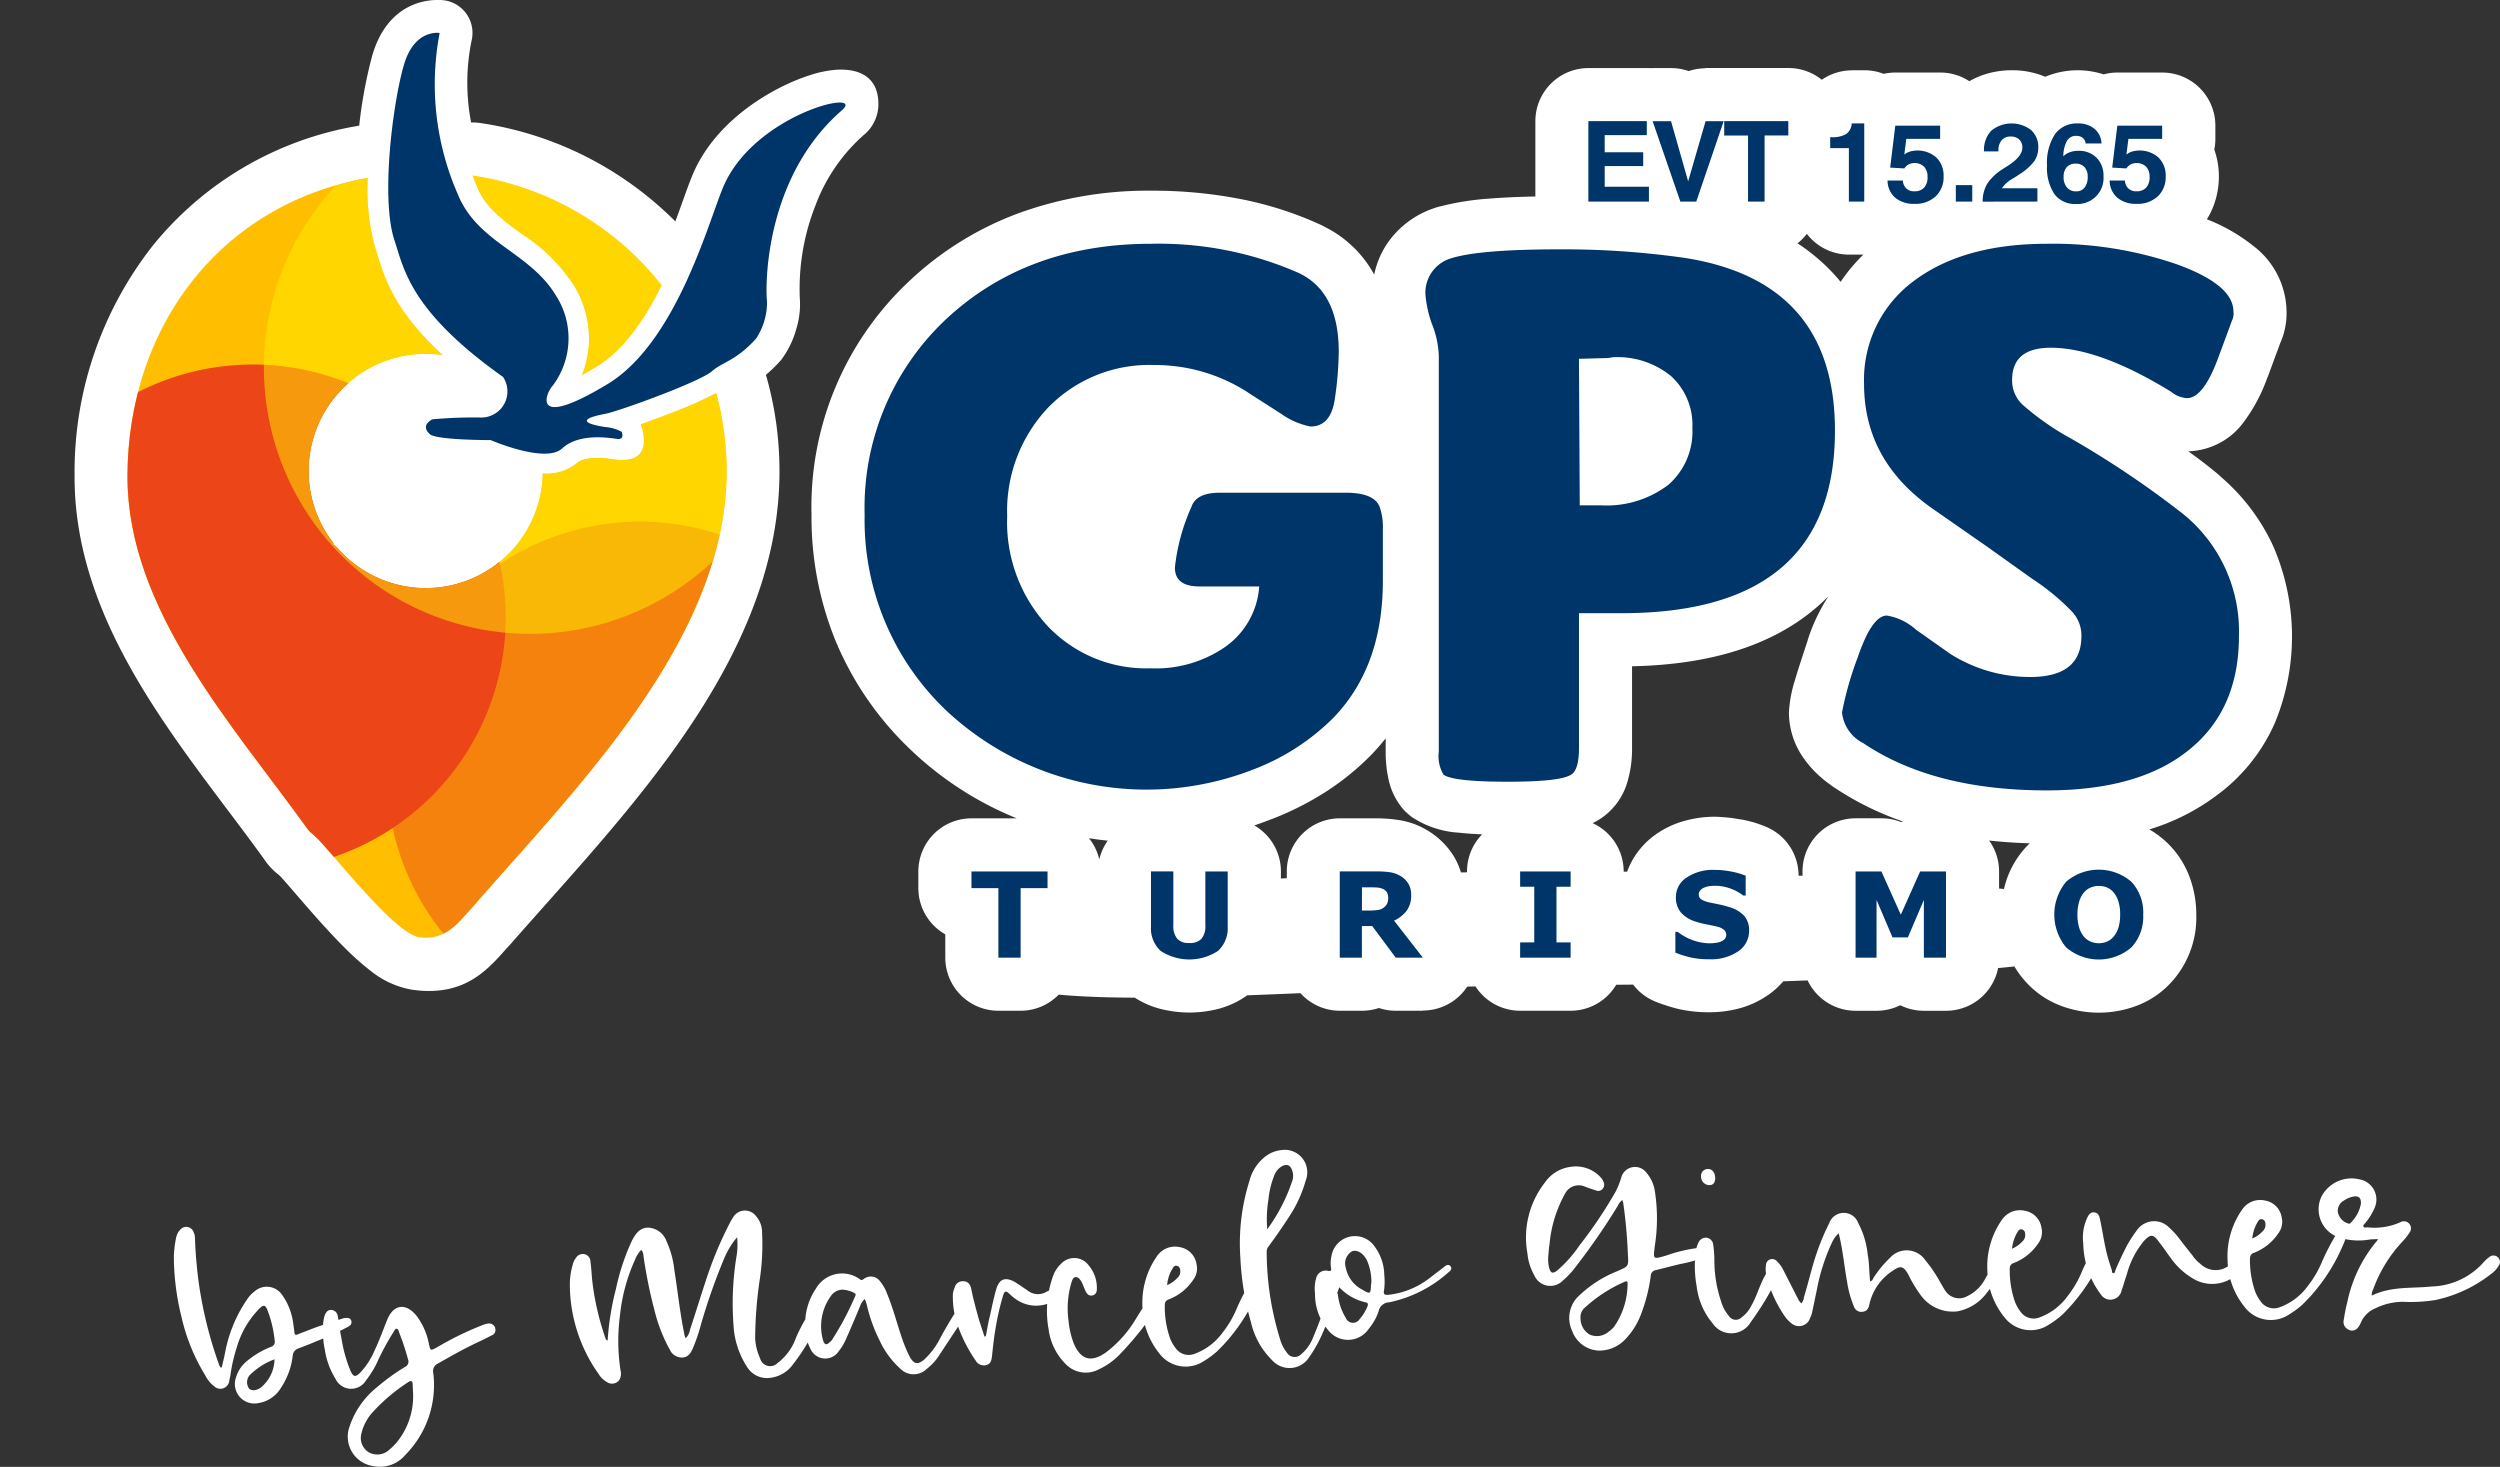
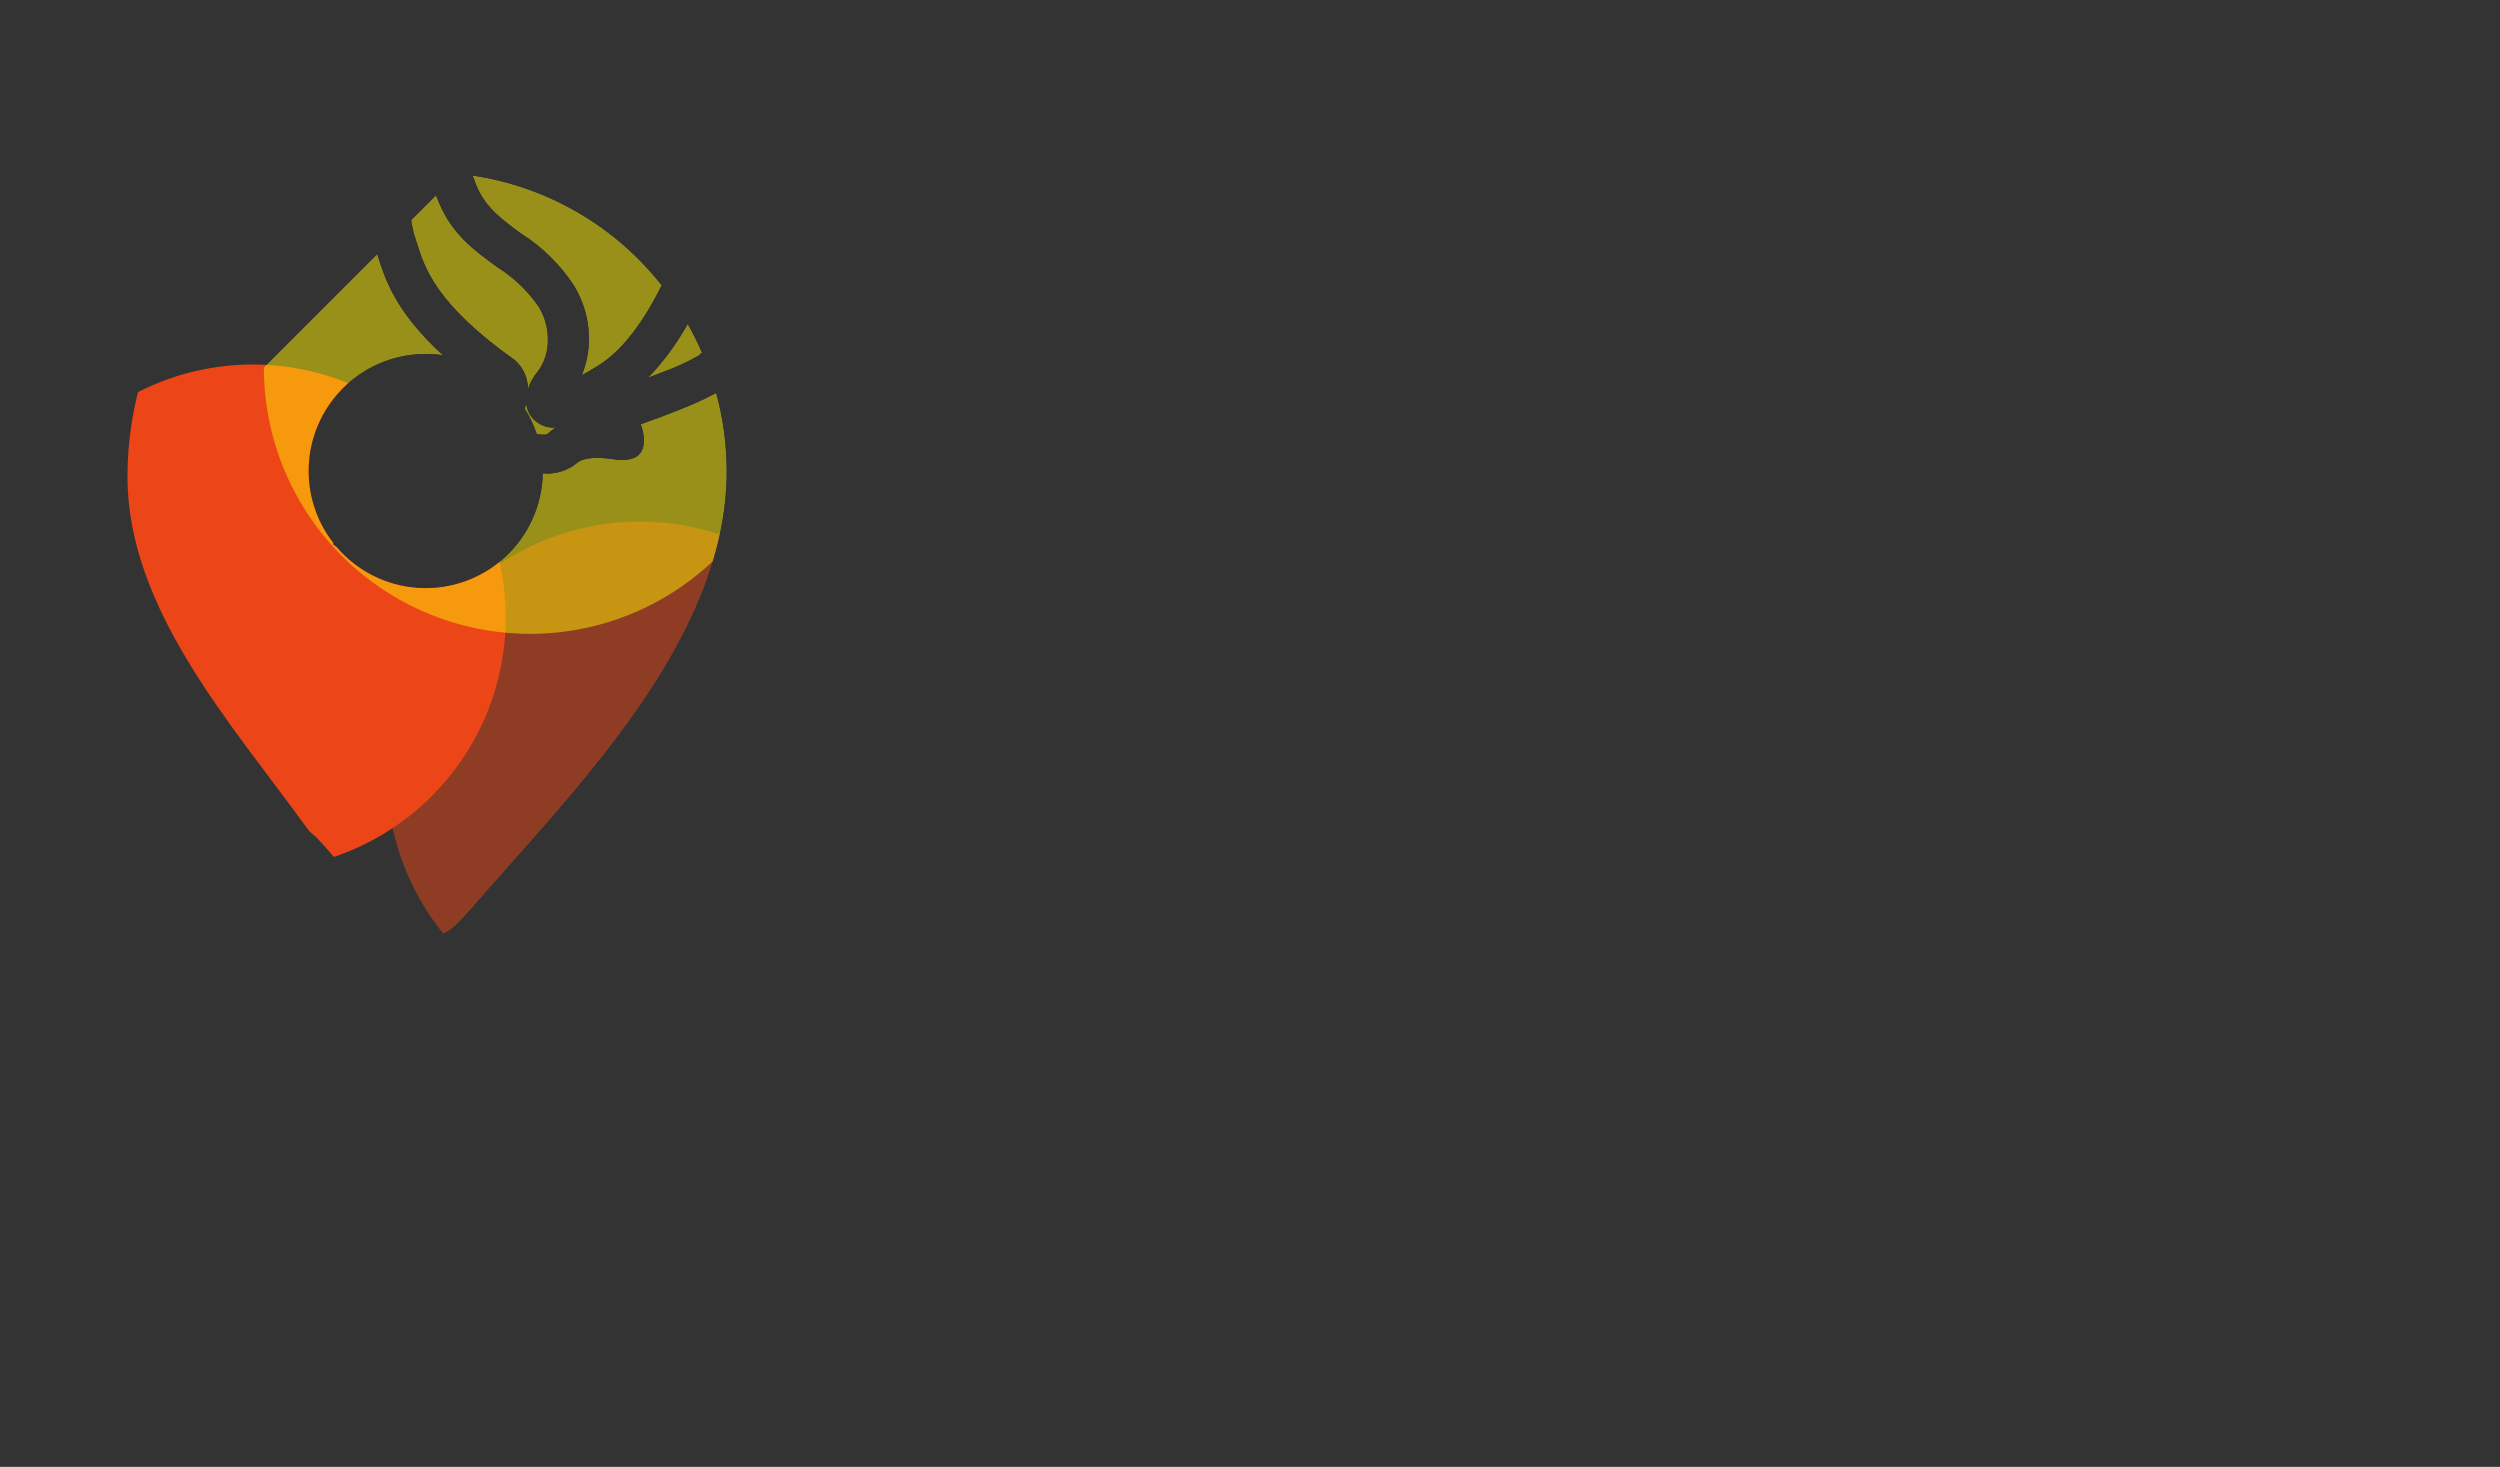
<svg xmlns="http://www.w3.org/2000/svg" width="217.415" height="127.566" viewBox="0 0 217.415 127.566">
  <rect x="0" y="0" width="217.415" height="127.566" fill="#333333" stroke="none" />
  <defs>
    <clipPath id="a">
      <rect width="217.415" height="127.566" fill="none" />
    </clipPath>
    <clipPath id="b">
-       <rect width="217.415" height="127.566" transform="translate(0 0)" fill="none" />
-     </clipPath>
+       </clipPath>
    <clipPath id="c">
      <path d="M45.743,35.186c-.032.117-.068.234-.11.349a10.036,10.036,0,0,1,1.046,2.209c.464.086.835.09.992-.055a4.8,4.8,0,0,1,.64-.5H48.3a2.442,2.442,0,0,1-2.015-.847,2.293,2.293,0,0,1-.523-1.216Zm10.616-2.332,1.278-.5a19.137,19.137,0,0,0,3.1-1.419c.1-.094.211-.18.317-.26a26.242,26.242,0,0,0-1.245-2.5,22.648,22.648,0,0,1-3.448,4.679m-45.274,8.53c-.047,11.58,9.186,21.711,15.608,30.638.322.448.377.37.9.887.9.893,3.428,4.064,5.685,6.3,1.249,1.234,2.414,2.18,3.175,2.293,2.39.354,3.522-1.422,4.544-2.491,8.849-10.207,22.213-23.3,22.2-38.031a25.958,25.958,0,0,0-.914-6.806,30.7,30.7,0,0,1-3.31,1.507c-1.071.428-2.228.858-3.25,1.214.246.676,1.1,3.539-2.319,3.052l-.059-.008c-.593-.086-2.448-.352-3.229.374a4.081,4.081,0,0,1-2.917.856,10.181,10.181,0,0,1-17.937,6.386c-.088-.064-.176-.125-.266-.183-.01-.068-.017-.126-.024-.176a10.181,10.181,0,0,1,8.049-16.415,10.294,10.294,0,0,1,1.489.109c-4.156-3.816-5.035-6.637-5.693-8.759l-.2-.642a19.022,19.022,0,0,1-.627-6.019C19.058,17.785,11.139,28.491,11.085,41.384m30.4-25.133c.754,1.819,2.3,2.941,3.853,4.073a15.1,15.1,0,0,1,4.578,4.512,8.886,8.886,0,0,1,1.3,4.967,8.749,8.749,0,0,1-.611,2.823c.38-.211.81-.46,1.295-.752,2.361-1.423,4.212-4.18,5.644-7.058A25.748,25.748,0,0,0,41.1,15.268c.12.324.247.652.385.983m-5.911-1.2A16.842,16.842,0,0,0,36,20.35l.233.715c.687,2.224,1.666,5.376,8.55,10.259a3.334,3.334,0,0,1,1.132,2.5,4.484,4.484,0,0,1,.866-1.529,4.51,4.51,0,0,0,.863-2.635,5.381,5.381,0,0,0-.809-3,12.315,12.315,0,0,0-3.6-3.435c-1.968-1.431-3.917-2.849-5.059-5.6Q37.62,16.28,37.232,15q-.841,0-1.66.05" fill="none" />
    </clipPath>
    <clipPath id="d">
      <rect width="43.983" height="43.983" transform="translate(33.654 45.365)" fill="none" />
    </clipPath>
    <clipPath id="e">
      <rect width="46.3" height="46.3" transform="translate(22.95 8.823)" fill="none" />
    </clipPath>
  </defs>
  <g clip-path="url(#a)">
    <g clip-path="url(#b)">
      <path d="M204.44,106.338c-.077.112-.186.089-.3.04a1.29,1.29,0,0,1-.831-.993,1.016,1.016,0,0,1,.529-.974,2.086,2.086,0,0,1,.94-.367c.38-.016.55.139.544.629a3.133,3.133,0,0,1-.885,1.665m12.8,3.011a.554.554,0,0,0-.762-.021,3.143,3.143,0,0,0-.445.4,6.263,6.263,0,0,1-4.556,2.153c-1.732.183-3.509-.04-5.213.794a1.1,1.1,0,0,1,.138-.577,12.027,12.027,0,0,1,2.567-4.16,5.214,5.214,0,0,0,.593-.76.613.613,0,0,0-.8-.89,5.482,5.482,0,0,1-2.862.449c-.136.006-.3.067-.356-.066s.1-.222.175-.334a5.165,5.165,0,0,0,.813-1.335,1.784,1.784,0,0,0-1.355-2.443,2.948,2.948,0,0,0-3.284,1.5,2.582,2.582,0,0,0,1.732,3.619,5.547,5.547,0,0,0,2.51.109l.679-.029c-.077.112-.1.195-.154.224a12.049,12.049,0,0,0-2.524,5.274c-.14.523-.227,1.043-.313,1.563a.733.733,0,0,0,.443.824.621.621,0,0,0,.781-.169,1.663,1.663,0,0,0,.258-.419,2.348,2.348,0,0,1,1.278-1.278,5.525,5.525,0,0,1,2.368-.565,13.951,13.951,0,0,0,2.821-.148,11.817,11.817,0,0,0,4.877-2.275,2.3,2.3,0,0,0,.65-.708.543.543,0,0,0-.059-.732m-20.881-3.1c.076-.139.205-.281.4-.207.192.046.255.234.263.424a.733.733,0,0,1-.246.608,2.585,2.585,0,0,1-.9.637,3.39,3.39,0,0,1,.481-1.462m-1.121,7.452a2.867,2.867,0,0,0,3.833.62,7.974,7.974,0,0,0,1.133-.833,15.665,15.665,0,0,0,3.308-4.637c.149-.333.3-.638.421-.969.1-.25.086-.521-.191-.645a.461.461,0,0,0-.616.217,1.591,1.591,0,0,0-.178.28,20.48,20.48,0,0,0-.978,1.922,8.829,8.829,0,0,1-1.24,2.147,5.237,5.237,0,0,1-2.448,1.876,1.393,1.393,0,0,1-1.652-.472,3.529,3.529,0,0,1-.5-.881,8.261,8.261,0,0,1-.452-2.917.466.466,0,0,1,.334-.453,4.475,4.475,0,0,0,2.129-1.7,1.632,1.632,0,0,0,.295-1.372,1.758,1.758,0,0,0-1.45-1.478,1.888,1.888,0,0,0-1.953.732,7.067,7.067,0,0,0-1.305,4.433,6.66,6.66,0,0,0,1.509,4.126m.327-4.831c-.226-.207-.492-.087-.7.085a4.236,4.236,0,0,0-.648.74,1.9,1.9,0,0,1-2.844.23,3.087,3.087,0,0,1-.713-.762c-.4-.5-.8-1-1.179-1.508a6.8,6.8,0,0,0-.827-.893,1.823,1.823,0,0,0-2.791.206,11.718,11.718,0,0,0-.893,1.37c-.351.7-.7,1.421-1,2.141-.022.11-.044.247-.179.252-.109,0-.116-.158-.119-.239-.126-.4-.281-.831-.38-1.235-.289-1.052-.417-2.134-.653-3.189-.067-.3-.134-.592-.517-.63-.354-.039-.505.266-.629.543a4.074,4.074,0,0,0-.314,2.166,7.534,7.534,0,0,0,1.521,4.416.987.987,0,0,0,1.808-.322c.17-.465.286-.932.457-1.4a7.537,7.537,0,0,1,1.479-2.9c.572-.622.816-.633,1.308.053.374.478.721.984,1.068,1.463a6.272,6.272,0,0,0,1.869,1.718,3.2,3.2,0,0,0,4.158-.667,11.171,11.171,0,0,0,.721-.933c.152-.251.25-.5,0-.712m-20.1-1.723c.076-.14.206-.281.4-.208.192.046.255.234.263.424a.732.732,0,0,1-.245.609,2.6,2.6,0,0,1-.9.636,3.417,3.417,0,0,1,.481-1.461m-1.12,7.452a2.866,2.866,0,0,0,3.832.619,8.051,8.051,0,0,0,1.134-.832,15.7,15.7,0,0,0,3.308-4.638c.149-.332.3-.638.42-.969.1-.249.087-.521-.19-.644a.461.461,0,0,0-.617.216,1.652,1.652,0,0,0-.178.28,21.109,21.109,0,0,0-.978,1.922,8.829,8.829,0,0,1-1.24,2.147,5.239,5.239,0,0,1-2.448,1.877,1.393,1.393,0,0,1-1.651-.473,3.557,3.557,0,0,1-.5-.88,8.241,8.241,0,0,1-.451-2.917.465.465,0,0,1,.334-.454,4.478,4.478,0,0,0,2.129-1.695,1.637,1.637,0,0,0,.294-1.373,1.758,1.758,0,0,0-1.45-1.478,1.888,1.888,0,0,0-1.953.732,7.067,7.067,0,0,0-1.305,4.433,6.666,6.666,0,0,0,1.51,4.127m-.017-5.115c-.308-.232-.515.022-.67.219a10.447,10.447,0,0,0-1.046,1.59,3.427,3.427,0,0,1-1.542,1.448,1.42,1.42,0,0,1-1.838-.406c-.174-.237-.293-.477-.439-.715a12.494,12.494,0,0,0-1.365-2.03,1.949,1.949,0,0,0-3.054-.195,9.562,9.562,0,0,0-1.421,1.715c-.076.139-.123.3-.312.339-.088-.784-.066-1.542-.208-2.324a7.492,7.492,0,0,0-.825-2.747,1.338,1.338,0,0,0-2.528.022,19.363,19.363,0,0,0-.94,2.171c-.511,1.385-.828,2.862-1.257,4.267a.891.891,0,0,1-.223.522,1.132,1.132,0,0,1-.288-.391l-1.247-2.443a2.8,2.8,0,0,0-.579-.818.542.542,0,0,0-.964.341,2.32,2.32,0,0,0,.037.863,10.693,10.693,0,0,0,1.565,3.517,2.691,2.691,0,0,0,.6.654,1.013,1.013,0,0,0,1.639-.451,2.3,2.3,0,0,0,.17-.469l.406-1.943a17.162,17.162,0,0,1,1.343-4.19,2.411,2.411,0,0,1,.565-.763c.359,1.4.474,2.816.722,4.16a9.249,9.249,0,0,0,.612,2.226.668.668,0,0,0,.78.428c.352-.042.477-.292.546-.594a4.665,4.665,0,0,1,2.047-2.965c.686-.487.935-.389,1.346.323a11.045,11.045,0,0,0,1.026,1.723,3.437,3.437,0,0,0,3.245,1.487,4.123,4.123,0,0,0,2.567-1.628,14.348,14.348,0,0,0,1.533-2.268c.1-.249.252-.469,0-.675m-19.959.843a.57.57,0,0,0-.746.359,2.716,2.716,0,0,1-.15.305c-.455.808-.687,1.743-1.142,2.523a2.821,2.821,0,0,1-.879,1.071.7.7,0,0,1-1.064-.09,3.38,3.38,0,0,1-.708-1.3,11.111,11.111,0,0,1-.587-3.536,9.55,9.55,0,0,0-.12-1.517.668.668,0,0,0-.565-.493.694.694,0,0,0-.689.411,2.393,2.393,0,0,0-.24.744,9.891,9.891,0,0,0,.079,3.1,6.092,6.092,0,0,0,1.388,3.2,1.956,1.956,0,0,0,3.312-.116,25.972,25.972,0,0,0,2.31-3.823c.175-.361.1-.739-.2-.835m-5.695-7.25c.326-.013.507-.239.489-.646-.021-.488-.278-.777-.658-.76a.593.593,0,0,0-.57.65.739.739,0,0,0,.739.756m-10.8,10.614a12.367,12.367,0,0,1,3.421-2.213c.161-.061.269-.066.252.153a6.608,6.608,0,0,1-1.15,3.724,2.153,2.153,0,0,1-.523.484,1.553,1.553,0,0,1-1.621.233,1.63,1.63,0,0,1-.8-1.411,1.089,1.089,0,0,1,.42-.97m3.288-9.113a42.75,42.75,0,0,1,.413,4.55c.071,1.03.043,1-.917,1.426a10.321,10.321,0,0,0-3.5,2.3,2.642,2.642,0,0,0-.417,2.932,2.574,2.574,0,0,0,2.333,1.68,3.134,3.134,0,0,0,2.247-.957,6.382,6.382,0,0,0,1.375-2.153,14.757,14.757,0,0,0,.866-3.381.521.521,0,0,1,.413-.507c.727-.167,1.425-.361,2.125-.527a11.56,11.56,0,0,0,1.908-.516c.268-.093.451-.265.356-.587-.067-.3-.313-.312-.557-.3l-.217.01a13.163,13.163,0,0,0-2.717.66c-1.129.32-1.1.346-.961-.829a15.314,15.314,0,0,0,.015-4.731,3.176,3.176,0,0,0-.723-1.632,1.239,1.239,0,0,0-2.215.426,6.771,6.771,0,0,1-.492,1.217,38.528,38.528,0,0,1-3.126,4.648,11,11,0,0,1-1.892,2.147c-.442.372-.636.3-.769-.266a3.087,3.087,0,0,1-.064-.867c.038-.382.049-.763.115-1.12a10.99,10.99,0,0,1,1.331-4.353,1.334,1.334,0,0,1,1.744-.645c.3.122.635.217.966.339a.5.5,0,0,0,.565-.133.543.543,0,0,0,.082-.629,1.1,1.1,0,0,0-.234-.375,2.922,2.922,0,0,0-2.626-.92,3.2,3.2,0,0,0-2.222,1.35,7.771,7.771,0,0,0-1.529,6.183,4.761,4.761,0,0,0,.6,1.905,1.511,1.511,0,0,0,2.436.493,7.721,7.721,0,0,0,1.273-1.387,56.545,56.545,0,0,0,3.565-5.183,1.094,1.094,0,0,1,.388-.478,1.21,1.21,0,0,0,.063.214m-22.236,9.034a4.048,4.048,0,0,1-.686,1.117.677.677,0,0,1-1.2-.111,4.914,4.914,0,0,1-.685-2.01,1.56,1.56,0,0,1-.064-.867,4.442,4.442,0,0,0,2.485,1.524c.192.047.224.154.151.347m.341-2.189a2.562,2.562,0,0,1-.039.355c-.022.762-.075.791-.745.385a2.734,2.734,0,0,1-1.446-1.922,1.214,1.214,0,0,1,.537-1.41c.459-.183,1.018.174,1.318.813a4.793,4.793,0,0,1,.375,1.779m6.877-1.3c-.173-.21-.385-.091-.542.051l-1.237.95a7.108,7.108,0,0,1-3.661,1.49c-.271.011-.409-.037-.341-.366a5.667,5.667,0,0,0,.023-1.361,4.236,4.236,0,0,0-.812-2.439,2.071,2.071,0,0,0-3.781.788,2.778,2.778,0,0,0-.036,1.062c.036.216-.043.274-.263.229a.841.841,0,0,0-1.024.614,3.146,3.146,0,0,0-.106,1.337,4.805,4.805,0,0,0,1.172,3.239,2.18,2.18,0,0,0,3.5-.15,4.745,4.745,0,0,0,.859-1.532.971.971,0,0,1,.918-.774,11.1,11.1,0,0,0,5.162-2.614c.158-.115.341-.286.168-.524m-15.828-5.808a7.374,7.374,0,0,1,.484-2.033,1.543,1.543,0,0,1,.723-.874c.426-.209.705-.057.86.4a1.363,1.363,0,0,1,.01.87,15.3,15.3,0,0,1-2.183,4.231,10.248,10.248,0,0,1,.106-2.592m6.02,7.032a.322.322,0,0,0-.426.208c-.1.222-.17.47-.268.718a38.762,38.762,0,0,1-1.5,4.175,3.574,3.574,0,0,1-1.042,1.377.781.781,0,0,1-1.148-.141,3.365,3.365,0,0,1-.622-1.2,25.953,25.953,0,0,1-1.17-7.621.706.706,0,0,1,.17-.469c.616-.842,1.205-1.683,1.766-2.555a11.173,11.173,0,0,0,1.455-3.161,1.955,1.955,0,0,0-2.166-2.649,2.7,2.7,0,0,0-1.178.431,3.87,3.87,0,0,0-1.536,2.21,18.02,18.02,0,0,0-.8,6.7,24.2,24.2,0,0,0,.921,5.62,6.754,6.754,0,0,0,1.855,3.319,2.021,2.021,0,0,0,3.24-.329c1.351-1.88,1.853-4.1,2.66-6.209a.311.311,0,0,0-.209-.426m-14.354-1.042c.076-.139.205-.281.4-.208.192.047.255.234.263.424a.733.733,0,0,1-.246.609,2.583,2.583,0,0,1-.9.636,3.39,3.39,0,0,1,.481-1.461m-1.121,7.452a2.868,2.868,0,0,0,3.833.619,7.945,7.945,0,0,0,1.133-.832,15.7,15.7,0,0,0,3.308-4.637c.149-.333.3-.639.421-.97.1-.249.086-.52-.191-.644a.46.46,0,0,0-.616.217,1.549,1.549,0,0,0-.178.279,20.608,20.608,0,0,0-.978,1.922,8.791,8.791,0,0,1-1.24,2.147,5.244,5.244,0,0,1-2.448,1.877,1.394,1.394,0,0,1-1.652-.473,3.523,3.523,0,0,1-.5-.88,8.261,8.261,0,0,1-.452-2.917.466.466,0,0,1,.334-.454,4.473,4.473,0,0,0,2.129-1.695,1.632,1.632,0,0,0,.295-1.372,1.759,1.759,0,0,0-1.45-1.479,1.892,1.892,0,0,0-1.954.732,7.067,7.067,0,0,0-1.3,4.434,6.664,6.664,0,0,0,1.509,4.126m.5-6.016c-.251-.153-.464-.035-.646.163l-.308.421a25.366,25.366,0,0,0-1.662,2.437,10.081,10.081,0,0,1-2.6,2.88c-1.268.875-2.149.609-2.752-.775a7.286,7.286,0,0,1-.466-1.991,7.889,7.889,0,0,1,.239-3.3c.072-.22.142-.5.386-.506s.39.228.507.414c.119.235.212.5.332.769s.292.477.616.409c.3-.067.394-.316.381-.615a3.008,3.008,0,0,0-.711-2,1.557,1.557,0,0,0-2.372-.166,2.785,2.785,0,0,0-.788,1.275,8.941,8.941,0,0,0-.452,3.414,8.846,8.846,0,0,0,.126,1.028,5.212,5.212,0,0,0,1.489,3.035,2.416,2.416,0,0,0,2.9.447,6.061,6.061,0,0,0,1.82-1.307,28.218,28.218,0,0,0,3.378-4.273c.229-.363.458-.726.66-1.088a.437.437,0,0,0-.083-.676m-9.374.652c-.148-.266-.5-.305-.981-.04a1.434,1.434,0,0,1-1.608-.094c-.392-.269-.756-.525-1.12-.75-.836-.476-1.371-.289-1.632.61-.237.812-.392,1.63-.575,2.426-.14.55-.224,1.124-.336,1.673l-.108.032c-.187-.563-.373-1.1-.532-1.636-.226-.833-.451-1.634-.624-2.511-.07-.345-.246-.66-.682-.668a.712.712,0,0,0-.764.568,1.64,1.64,0,0,0-.154.835,7.43,7.43,0,0,0,.494,2.639,12.857,12.857,0,0,0,1.482,2.845.82.82,0,0,0,.941.4c.376-.1.444-.427.484-.755.1-.929.193-1.83.371-2.762a21.544,21.544,0,0,1,.622-2.609c.1-.263.2-.349.456-.133a4.9,4.9,0,0,0,.621.526,3.047,3.047,0,0,0,3.137.246c.507-.212.656-.545.508-.837m-17.629.376a25.583,25.583,0,0,1-2.012,3.784,1.615,1.615,0,0,1-.209.2c-.235.223-.4.207-.52-.086a4.458,4.458,0,0,1,.749-4.088,1.276,1.276,0,0,1,.906-.42,2.575,2.575,0,0,1,1.018.283c.166.079.144.189.068.328m10.062.057c-.2-.127-.382-.038-.538.132a4.344,4.344,0,0,0-.282.393,34.393,34.393,0,0,0-1.928,3.218,6.6,6.6,0,0,1-1.314,1.692c-.553.432-.826.389-1.2-.193a12.425,12.425,0,0,1-.665-1.552c-.466-1.344-.8-2.694-1.341-4a3.591,3.591,0,0,0-.618-1.092.984.984,0,0,0-1.422-.184c-.132.087-.212.118-.326.014a2.627,2.627,0,0,0-3.825.817,5.422,5.422,0,0,0-.932,2.98,4.241,4.241,0,0,0,.449,2.233,1.4,1.4,0,0,0,2.458.243,4.528,4.528,0,0,0,.659-1.106c.422-.943.816-1.884,1.21-2.83a1.313,1.313,0,0,1,.409-.615,3.921,3.921,0,0,1,.154.428,13.972,13.972,0,0,0,1.144,3.2,7.507,7.507,0,0,0,1.761,2.4,1.621,1.621,0,0,0,2.313.059,5.049,5.049,0,0,0,.938-.955l2.553-3.871a7.479,7.479,0,0,0,.481-.814c.1-.222.117-.44-.134-.592m-20.378-3.511a25.576,25.576,0,0,0-.209,6.425,7.4,7.4,0,0,0,1.136,3.132,2.029,2.029,0,0,0,2.021.951,2.844,2.844,0,0,0,1.937-1.121,18.04,18.04,0,0,0,1.733-2.684,3.152,3.152,0,0,0,.343-.885c.1-.276.082-.6-.249-.723-.332-.149-.541.05-.72.33a13.38,13.38,0,0,0-.826,1.639,4.7,4.7,0,0,1-1.593,2.162.9.9,0,0,1-1.514-.424,4.726,4.726,0,0,1-.426-1.694,35.9,35.9,0,0,1,.4-5.156,20.467,20.467,0,0,0,.2-4.087,2.133,2.133,0,0,0-.523-1.419,1.2,1.2,0,0,0-1.93,0,5.686,5.686,0,0,0-.405.7,32.811,32.811,0,0,0-2.065,5.009c-.457,1.379-.886,2.784-1.343,4.163a1.419,1.419,0,0,1-.376.75,1.308,1.308,0,0,1-.126-.4c-.377-1.833-.567-3.7-.864-5.563a7.939,7.939,0,0,0-.677-2.473,1.784,1.784,0,0,0-1.546-1.184c-.789-.02-1.146.539-1.473,1.151l-.224.5a20.065,20.065,0,0,0-1.167,3.72,23.9,23.9,0,0,0-.711,4.435c-.109,0-.14-.076-.169-.129a23.408,23.408,0,0,1-1.176-5.115c-.05-.541-.073-1.057-.15-1.6a.67.67,0,0,0-.518-.658.7.7,0,0,0-.747.332,1.443,1.443,0,0,0-.274.582,5.972,5.972,0,0,0-.253,1.7,13.489,13.489,0,0,0,2.482,7.778,2.069,2.069,0,0,0,.743.733.791.791,0,0,0,1.058-.154,1.077,1.077,0,0,0,.126-.853,16.935,16.935,0,0,1-.044-4.837,15.53,15.53,0,0,1,1.311-4.814,2.465,2.465,0,0,1,.535-.839.74.74,0,0,1,.182.455,42.739,42.739,0,0,0,1.065,5.174,13.841,13.841,0,0,0,1.247,3.073,1.151,1.151,0,0,0,1.089.66c.488-.021.717-.384.891-.772a15.255,15.255,0,0,0,.724-2.125,52.972,52.972,0,0,1,2.011-5.714A7.022,7.022,0,0,1,64.1,107.6a5.854,5.854,0,0,1-.058,1.715M34.42,125.53a5.724,5.724,0,0,1-.731.684,1.513,1.513,0,0,1-1.684.045,1.467,1.467,0,0,1-.583-1.557,4.171,4.171,0,0,1,1-1.9A15.781,15.781,0,0,1,35.5,120.2c.264-.175.377-.1.389.2l.026.6a6.327,6.327,0,0,1-1.491,4.532M43.07,115.5a.562.562,0,0,0-.615-.4,2.364,2.364,0,0,0-.618.189,27.016,27.016,0,0,0-3.913,1.931c-.48.233-.478.261-.61-.273a5.932,5.932,0,0,0-1.058-2.478c-.949-1.21-2.057-1.054-2.6.356-.368.913-.709,1.847-1.133,2.735a6.277,6.277,0,0,1-1.2,1.815c-.416.425-.609.375-.85-.181a12.316,12.316,0,0,1-.766-2.736c-.136-.642-.22-1.318-.33-1.993a.61.61,0,0,0-.567-.547c-.354-.012-.505.267-.6.57a4.256,4.256,0,0,0-.1,1.576,5.471,5.471,0,0,0,.138,1.3,6.666,6.666,0,0,0,.925,2.539,1.505,1.505,0,0,0,2.665.13,8,8,0,0,0,1.04-1.73,21.945,21.945,0,0,1,1.336-2.446c.077-.107.149-.328.286-.306.165.047.173.232.234.393a20.878,20.878,0,0,1,.751,2.274.513.513,0,0,1-.271.664,18.059,18.059,0,0,0-2.4,1.734,7.368,7.368,0,0,0-2.429,3.485,2.579,2.579,0,0,0,2.044,3.392,2.875,2.875,0,0,0,2.814-.959,8.631,8.631,0,0,0,2.44-7.11.736.736,0,0,1,.425-.857c1.035-.587,2.071-1.176,3.109-1.678.507-.24,1.013-.479,1.518-.745a.5.5,0,0,0,.326-.639m-20.364,5.156c-.4.289-.834.308-1.033.1a.948.948,0,0,1,.032-1.148,6.033,6.033,0,0,1,2.179-1.4,3.273,3.273,0,0,1-1.178,2.447m7.858-5.788c-.094-.295-.337-.258-.554-.248-.082,0-.135.033-.189.035-.644.218-1.288.409-1.9.625-.67.22-1.311.492-1.98.742-.239.119-.323.069-.336-.234l-.118-.865a5.435,5.435,0,0,0-.972-2.355,1.6,1.6,0,0,0-2.38-.252,2.638,2.638,0,0,0-.654.708,12.1,12.1,0,0,0-1.911,4.686c-.09.412-.182.8-.274,1.208l-.108,0a1.674,1.674,0,0,1-.119-.213,36.177,36.177,0,0,1-1.774-7.137,39.179,39.179,0,0,1-.334-3.982,1.1,1.1,0,0,0-.1-.4.684.684,0,0,0-1.18-.248,1.439,1.439,0,0,0-.352.667,10.459,10.459,0,0,0-.2,1.613,21.947,21.947,0,0,0,.663,5.305,16.793,16.793,0,0,0,2.066,5.081,2.744,2.744,0,0,0,.8.971.777.777,0,0,0,1.285-.463,3.082,3.082,0,0,1,.091-.411,13.928,13.928,0,0,1,.566-2.526,7.931,7.931,0,0,1,1.976-3.384c.338-.34.507-.32.69.134a10.113,10.113,0,0,1,.63,2.646.461.461,0,0,1-.33.558,7.533,7.533,0,0,0-1.972,1.145,2.893,2.893,0,0,0-1.071,1.546,1.694,1.694,0,0,0,1.966,2.195,2.778,2.778,0,0,0,1.938-1.3,6.367,6.367,0,0,0,1.046-2.881.712.712,0,0,1,.465-.564c.776-.278,1.523-.609,2.3-.914.695-.275,1.359-.629,2.024-.962.213-.117.37-.26.3-.529" fill="#fff" />
      <path d="M26.174,51.016A4.578,4.578,0,0,1,24.8,49.3a14.766,14.766,0,0,1,1.747-18.8,14.878,14.878,0,0,1,3.618-2.659,21.852,21.852,0,0,1-1.759-4.354l-.053-.187-.14-.441c-.142-.438-.264-.894-.368-1.363a19.526,19.526,0,0,0-7.371,5.628A22.719,22.719,0,0,0,15.686,41.4c-.035,8.237,6.062,16.338,11.54,23.618,1.046,1.389,2.071,2.751,3.025,4.07.131.114.309.277.588.555.461.458,1.094,1.192,1.872,2.094,1.1,1.275,2.529,2.933,3.8,4.183.2.195.392.381.582.553l.019-.029c.2-.226.393-.442.5-.562,1.442-1.663,2.3-2.627,3.181-3.619C48.3,63.82,57.376,53.611,58.479,43.1a6.03,6.03,0,0,1-1.885,1.088,7.867,7.867,0,0,1-3.845.318l-.06-.009c-.1-.014-.256-.037-.412-.054a7.453,7.453,0,0,1-1.043.57,14.779,14.779,0,0,1-25.06,6m83.191,8.9A13.51,13.51,0,0,1,105,62.061a18.312,18.312,0,0,1-11.678-.608,16.028,16.028,0,0,1-5.6-3.875,16.784,16.784,0,0,1-3.594-5.8,18.729,18.729,0,0,1-.952-3.826,8.166,8.166,0,0,1-1-3.851,8.537,8.537,0,0,1,1.565-4.793q.189-.646.425-1.272A16.852,16.852,0,0,1,100.4,27.132a19.471,19.471,0,0,1,5.684.851q.762.231,1.5.522,1.8-.243,3.677-.4a.9.9,0,0,0-.179-.148l-.08-.036a21.609,21.609,0,0,0-4.9-1.558,30.863,30.863,0,0,0-5.982-.543,23.9,23.9,0,0,0-8.344,1.372A18.879,18.879,0,0,0,85.337,31.2a18.042,18.042,0,0,0-5.525,13.562,19.414,19.414,0,0,0,1.4,7.513,18.665,18.665,0,0,0,4.2,6.125l.013.012a20.129,20.129,0,0,0,6.516,4.232,21.2,21.2,0,0,0,7.843,1.405,20.7,20.7,0,0,0,3.826-.338,19.413,19.413,0,0,0,3.44-.975l.184-.075a16.974,16.974,0,0,0,3.075-1.555,14.2,14.2,0,0,0,1.344-.978q-1.157-.09-2.287-.213m20.379-.542v3.976q.635.013,1.409.014.862,0,1.547-.02V58.806q-1.444.313-2.956.569m3.308-29.9a4.6,4.6,0,0,1,4.157-2.873l2.1-.057a4.589,4.589,0,0,1,.952-.1c.178,0,.355,0,.53.009q-2.371-.156-5.119-.156-3.325,0-5.444.17-.786.063-1.367.137l.034.112a15.5,15.5,0,0,1,.585,1.951l.026.122q1.819.3,3.544.684m19.91,15.3q2-2.594,2-7.344,0-4.77-2.117-7.21-2.087-2.4-6.69-3.2c-.085-.008-.17-.017-.256-.03q-1.886-.281-3.839-.447a13.031,13.031,0,0,1,2.488.541,10.663,10.663,0,0,1,3.853,2.171,9.787,9.787,0,0,1,2.577,3.666,11.266,11.266,0,0,1,.822,4.3,12.4,12.4,0,0,1-.213,2.32,8.44,8.44,0,0,1,1.409,4.553c0,.226-.013.452-.032.676m30.347-18.585q-.834-.132-1.738-.217a22.163,22.163,0,0,1,3.086.9,32.99,32.99,0,0,1,4.206,1.905l.323-.874a14.975,14.975,0,0,0-1.433-.591,24.112,24.112,0,0,0-4.444-1.119m-23.238-1.681a15.135,15.135,0,0,1,1.977-2.365H160.8a4.61,4.61,0,0,1-3.665-1.808,4.7,4.7,0,0,1-.814.824,16.708,16.708,0,0,1,3.487,3.036Zm10.757,11.129a7.469,7.469,0,0,1-.457-2.59,6.974,6.974,0,0,1,2.5-5.642,7.378,7.378,0,0,1,3.019-1.5,17.11,17.11,0,0,0-3.217.557,10.387,10.387,0,0,0-3.517,1.691l0,0a6.122,6.122,0,0,0-1.812,2.195,7.024,7.024,0,0,0-.611,3.049,9.113,9.113,0,0,0,.2,1.927,9.324,9.324,0,0,1,3.9.321M189.4,59.156a9.494,9.494,0,0,0,.7-3.844,9.6,9.6,0,0,0-.783-4.029,8.525,8.525,0,0,0-2.175-2.857q-.116-.084-.228-.177-1.395-1.151-3.629-2.657-2.463-1.659-5.451-3.452l-.322-.194a12.394,12.394,0,0,1,.9,3.926l.835.6.056.037q1.305.894,2.4,1.792a17.639,17.639,0,0,1,1.946,1.824l0,0a7.594,7.594,0,0,1,1.467,2.381,7.708,7.708,0,0,1,.531,2.807,7.586,7.586,0,0,1-2.863,6.261,9.634,9.634,0,0,1-6.207,1.919,17.484,17.484,0,0,1-4.843-.677,17.909,17.909,0,0,1-4.214-1.843,4.908,4.908,0,0,1-.514-.314l-1.41-.994q-.24.753-.451,1.468,4.839,2.987,12.87,2.987a21.615,21.615,0,0,0,5.844-.693,10.081,10.081,0,0,0,3.447-1.649l.169-.141a6.5,6.5,0,0,0,1.935-2.48M95.6,74.744a4.614,4.614,0,0,1,.736-1.634q-.825-.085-1.634-.214a4.589,4.589,0,0,1,.9,1.848M111.393,76.4l.514-.027v-.589a4.619,4.619,0,0,1,4.618-4.618h3.244c.23,0,.532.013.907.037.27.018.585.055.94.11l.018,0v0a7.337,7.337,0,0,1,1.328.337,7.119,7.119,0,0,1,1.188.574l0,0a6.711,6.711,0,0,1,1.244.956,6.493,6.493,0,0,1,1,1.229,6.1,6.1,0,0,1,.658,1.463l.528-.009v-.074a4.6,4.6,0,0,1,1.316-3.228q-1.128-.048-2.032-.147a8.275,8.275,0,0,1-4.088-1.364,4.619,4.619,0,0,1-.493-.427l-.012.012a5.863,5.863,0,0,1-1.553-3.047,10.857,10.857,0,0,1-.211-2.2V64.214q-.545.687-1.155,1.328l-.1.105a23.068,23.068,0,0,1-3.962,3.218,26.114,26.114,0,0,1-4.735,2.385l-.142.051q-.663.258-1.33.483a4.615,4.615,0,0,1,2.313,4Zm63.8,7.646c-.465.049-.941.1-1.425.142a4.62,4.62,0,0,1-4.53,3.715h-1.924a4.6,4.6,0,0,1-2.057-.483,4.594,4.594,0,0,1-2.057.483h-1.824a4.621,4.621,0,0,1-4.175-2.642q-1.045.042-2.115.08a7.159,7.159,0,0,1-1.191,1.1c-.075.055-.15.106-.226.155a7.91,7.91,0,0,1-2.415,1.1,10.01,10.01,0,0,1-2.634.335,11.652,11.652,0,0,1-2.671-.289c-.292-.069-.637-.167-1.032-.294s-.711-.242-.987-.356a4.6,4.6,0,0,1-1.9-1.464l-1.474.012A4.616,4.616,0,0,1,136.59,87.9H132.2a4.613,4.613,0,0,1-3.881-2.116l-.722.021a4.608,4.608,0,0,1-3.848,2.077V87.9h-2.362a4.6,4.6,0,0,1-1.468-.239,4.6,4.6,0,0,1-1.468.239h-1.925a4.607,4.607,0,0,1-3.43-1.527q-2.366.1-4.633.185a7.453,7.453,0,0,1-2.264,1.109l0,.005a10.136,10.136,0,0,1-5.527,0,7.555,7.555,0,0,1-1.983-.909c-2.476-.009-4.707-.086-6.619-.263a4.606,4.606,0,0,1-3.311,1.4H86.826a4.618,4.618,0,0,1-4.618-4.618V81.256a4.618,4.618,0,0,1-2.343-4.02v-1.45a4.619,4.619,0,0,1,4.618-4.618h3.939a29.326,29.326,0,0,1-9.347-6.08l-.127-.125A27.733,27.733,0,0,1,72.7,55.812a28.5,28.5,0,0,1-2.126-11.048,26.9,26.9,0,0,1,8.413-20.237l.037-.035a28.037,28.037,0,0,1,9.582-5.958,32.93,32.93,0,0,1,11.519-1.95,39.838,39.838,0,0,1,7.75.724,30.847,30.847,0,0,1,6.988,2.244c.126.058.247.12.364.188a9.93,9.93,0,0,1,4.282,4.142,7.511,7.511,0,0,1,1.335-2.99,8.051,8.051,0,0,1,3.912-2.8,4.579,4.579,0,0,1,.57-.161,23.464,23.464,0,0,1,4.182-.657q1.767-.143,4.017-.186v-6.55a4.619,4.619,0,0,1,4.618-4.618h5.082c.091,0,.18,0,.27.008l.232-.006,1.6,0a4.617,4.617,0,0,1,1.531.26,4.551,4.551,0,0,1,1.476-.244V5.916h7.2a4.6,4.6,0,0,1,2.9,1.022,4.6,4.6,0,0,1,2.623-.819V6.111h1.09a4.611,4.611,0,0,1,1.671.311,4.648,4.648,0,0,1,1.02-.113v0h3.9a4.6,4.6,0,0,1,2.53.754A6.7,6.7,0,0,1,172.4,6.54a7.608,7.608,0,0,1,2.559-.429,7.284,7.284,0,0,1,2.906.565,7.323,7.323,0,0,1,5.064-.213l.015.005a4.617,4.617,0,0,1,1.2-.159v0h3.9a4.618,4.618,0,0,1,4.618,4.618v1.148a4.638,4.638,0,0,1-.094.934,7.027,7.027,0,0,1,.4,2.317,7.224,7.224,0,0,1-.5,2.664,6.429,6.429,0,0,1-.545,1.08,15.412,15.412,0,0,1,4.017,2.3,7.261,7.261,0,0,1,2.911,5.727,6.389,6.389,0,0,1-.554,2.755l-1.037,2.805c-.03.082-.062.162-.1.241a14.349,14.349,0,0,1-1.924,3.657,6.2,6.2,0,0,1-4.929,2.693q1.4,1.005,2.478,1.9c.108.089.211.183.308.28a17.652,17.652,0,0,1,4.585,6.036,19.708,19.708,0,0,1,.155,15.414,15.617,15.617,0,0,1-4.64,5.979l-.182.137a18.929,18.929,0,0,1-6.091,3.137,7.952,7.952,0,0,1,3.536,4.244,9.255,9.255,0,0,1,.546,3.17,8.331,8.331,0,0,1-2.344,6.058,7.788,7.788,0,0,1-2.918,1.893,9.37,9.37,0,0,1-6.442,0,7.823,7.823,0,0,1-2.919-1.893,8.185,8.185,0,0,1-1.19-1.549m-1.337-6.782.426.041a7.967,7.967,0,0,1,2.1-3.838l.137-.136q-1.821-.054-3.531-.242a4.6,4.6,0,0,1,.867,2.695ZM31.24,10.924a40.141,40.141,0,0,1,1.148-6.15C33.727.309,36.991-.035,38.225,0a2.811,2.811,0,0,1,.455.037l.028,0c.071.012.142.027.213.044a2.867,2.867,0,0,1,2.085,3.476,18.292,18.292,0,0,0-.036,7.094,4.743,4.743,0,0,1,.777.045A30.005,30.005,0,0,1,52.5,14.455a30.6,30.6,0,0,1,6.234,4.8c.245-.66.466-1.279.665-1.834.3-.837.552-1.541.821-2.191,2-4.809,7.037-7.673,10.185-8.682a9.731,9.731,0,0,1,2.368-.485c2.362-.12,3.7.953,3.613,3.189a3.476,3.476,0,0,1-1.306,2.521A15.274,15.274,0,0,0,70.94,17.81,19.768,19.768,0,0,0,69.554,25.9a7.231,7.231,0,0,1-.316,2.749,8.013,8.013,0,0,1-1.34,2.7l-.006,0,0,0A13.066,13.066,0,0,1,66.6,32.608c.042.115.079.233.112.353a30.536,30.536,0,0,1,.808,3.965,30.86,30.86,0,0,1,.268,4.05C67.808,55.761,56.736,68.215,47.683,78.4c-1.276,1.434-2.515,2.828-3.115,3.516-.074.091-.153.18-.235.267-.193.2-.265.282-.335.361-1.675,1.889-3.716,4.189-8.214,3.519a7.853,7.853,0,0,1-3.5-1.592,22.336,22.336,0,0,1-2.24-1.982c-1.524-1.507-3.093-3.325-4.3-4.724-.649-.752-1.178-1.365-1.4-1.589L24.2,76.05a5.69,5.69,0,0,1-1.238-1.341c-.988-1.374-2.03-2.758-3.093-4.17C13.511,62.094,6.438,52.7,6.486,41.365A31.87,31.87,0,0,1,13.3,21.346,29.171,29.171,0,0,1,31.021,10.965c.072-.016.145-.029.219-.041M141.208,75.805l.3,0a6.625,6.625,0,0,1,.432-.955,6.851,6.851,0,0,1,2.093-2.31,7.973,7.973,0,0,1,2.516-1.164,9.6,9.6,0,0,1,2.551-.347q.434,0,1.169.072c.38.037.772.1,1.175.177l0-.014q.567.111,1.05.25a10.567,10.567,0,0,1,1.067.38,4.6,4.6,0,0,1,2.854,4.257h.014l.328.012v-.381a4.619,4.619,0,0,1,4.618-4.618h2.246a4.614,4.614,0,0,1,1.708.326l.148-.054a26.1,26.1,0,0,1-6.017-2.988c-.1-.068-.2-.139-.292-.214a9.386,9.386,0,0,1-2.3-2.279,6.907,6.907,0,0,1-1.292-4,11.17,11.17,0,0,1,.523-2.8q.269-.939,1.1-3.434l.011-.032-.011,0a15.875,15.875,0,0,1,1.758-3.748l-.01-.021q-.484.486-1.014.94-5.7,4.875-16,5.082v7.1a10.081,10.081,0,0,1-.37,2.84,5.732,5.732,0,0,1-2.446,3.363l0,0a5.48,5.48,0,0,1-.613.34,4.618,4.618,0,0,1,2.7,4.2Z" fill="#fff" fill-rule="evenodd" />
-       <path d="M57.542,24.815A25.752,25.752,0,0,0,41.1,15.267c.12.325.247.653.384.984.754,1.819,2.3,2.94,3.854,4.072a15.111,15.111,0,0,1,4.578,4.513,8.888,8.888,0,0,1,1.3,4.967,8.749,8.749,0,0,1-.61,2.823c.38-.211.809-.46,1.295-.752,2.361-1.424,4.211-4.18,5.644-7.059m3.51,5.862a26.6,26.6,0,0,0-1.245-2.5,22.711,22.711,0,0,1-3.448,4.679l1.277-.5a19.12,19.12,0,0,0,3.1-1.419c.1-.1.211-.18.317-.26M37.232,15q-.841,0-1.66.05A16.816,16.816,0,0,0,36,20.35l.232.714c.688,2.225,1.666,5.376,8.551,10.26a3.33,3.33,0,0,1,1.131,2.5,4.474,4.474,0,0,1,.867-1.529,4.51,4.51,0,0,0,.863-2.635,5.388,5.388,0,0,0-.81-3,12.311,12.311,0,0,0-3.6-3.435c-1.968-1.43-3.917-2.848-5.059-5.6-.371-.9-.683-1.773-.943-2.625m8.4,20.535a10.068,10.068,0,0,1,1.047,2.21c.463.085.835.09.991-.055a4.662,4.662,0,0,1,.641-.5H48.3a2.44,2.44,0,0,1-2.014-.847,2.3,2.3,0,0,1-.524-1.216l-.016.06c-.032.117-.068.233-.111.348M29.256,47.55c-.088-.064-.176-.124-.266-.182-.01-.069-.018-.127-.024-.176a10.181,10.181,0,0,1,8.049-16.415,10.28,10.28,0,0,1,1.488.109c-4.156-3.816-5.034-6.638-5.692-8.759l-.2-.643a18.986,18.986,0,0,1-.627-6.019C19.058,17.784,11.139,28.491,11.085,41.383,11.037,52.964,20.271,63.1,26.692,72.021c.323.449.378.37.9.888.9.892,3.429,4.064,5.686,6.3,1.248,1.235,2.414,2.181,3.174,2.293,2.391.355,3.523-1.422,4.545-2.491,8.848-10.207,22.213-23.3,22.2-38.03a25.994,25.994,0,0,0-.914-6.806,30.891,30.891,0,0,1-3.31,1.507c-1.071.428-2.228.857-3.25,1.214.245.675,1.1,3.538-2.319,3.052l-.059-.009c-.593-.085-2.449-.351-3.229.375a4.088,4.088,0,0,1-2.917.856A10.18,10.18,0,0,1,29.256,47.55" fill="#ffbf00" fill-rule="evenodd" />
    </g>
    <g clip-path="url(#c)">
      <path d="M21.991,31.7A21.991,21.991,0,1,1,0,53.695,21.992,21.992,0,0,1,21.991,31.7" fill="#ec4518" fill-rule="evenodd" />
      <g opacity="0.5">
        <g clip-path="url(#d)">
          <path d="M55.645,45.365A21.991,21.991,0,1,1,33.654,67.357,21.991,21.991,0,0,1,55.645,45.365" fill="#ec4518" fill-rule="evenodd" />
        </g>
      </g>
      <g opacity="0.5">
        <g clip-path="url(#e)">
-           <path d="M46.1,8.823a23.15,23.15,0,1,1-23.15,23.15A23.151,23.151,0,0,1,46.1,8.823" fill="#fe0" fill-rule="evenodd" />
+           <path d="M46.1,8.823a23.15,23.15,0,1,1-23.15,23.15" fill="#fe0" fill-rule="evenodd" />
        </g>
      </g>
    </g>
    <g clip-path="url(#b)">
      <path d="M194.712,55.313q0,6.439-4.384,9.931Q186.014,68.737,178,68.738q-9.862,0-15.959-4.11a3.377,3.377,0,0,1-1.849-2.671,28.63,28.63,0,0,1,1.37-4.794q1.233-3.63,2.534-3.63a4.966,4.966,0,0,1,2.534,1.232l3.014,2.124a12.943,12.943,0,0,0,6.918,1.986q4.452,0,4.451-3.562a3.022,3.022,0,0,0-.821-2.123,19.727,19.727,0,0,0-3.493-2.876l-3.836-2.74-4.726-3.288q-6.027-4.177-6.027-10.89a10.664,10.664,0,0,1,4.247-8.9Q170.671,21.206,178,21.2a33.144,33.144,0,0,1,11.3,1.781q4.932,1.781,4.932,4.109a1.417,1.417,0,0,1-.138.822l-1.164,3.151q-1.3,3.561-2.739,3.561a2.4,2.4,0,0,1-1.37-.548q-6.234-3.836-10.48-3.835-3.355,0-3.356,2.808a2.873,2.873,0,0,0,.959,2.191,23.525,23.525,0,0,0,4.247,2.945,83.331,83.331,0,0,1,9.657,6.507,13.132,13.132,0,0,1,4.863,10.616M147.179,37.232a5.738,5.738,0,0,0-1.849-4.521,7.359,7.359,0,0,0-5.069-1.643l-.41.068-2.535.069.069,12.739h1.781a8.872,8.872,0,0,0,5.924-1.781,6.135,6.135,0,0,0,2.089-4.931m12.4.205q0,15.891-18.561,15.89h-3.7V65.039q0,1.918-.684,2.329-.96.617-5.48.616-4.794,0-5.617-.616a3.1,3.1,0,0,1-.41-1.987V30.931a8.254,8.254,0,0,0-.617-2.809,10.12,10.12,0,0,1-.548-2.534,3.12,3.12,0,0,1,2.329-3.151q2.466-.753,9.383-.753a74.211,74.211,0,0,1,10.891.753q13.013,2.055,13.013,15M41.746,36.308a39.92,39.92,0,0,0-4.131.157s-1.117.492-.233,1.294c.579.524,5.295.515,5.295.515s4.764,2.071,6.213.725,4.035-.932,4.761-.829.413-.621.413-.621a3.68,3.68,0,0,0-1.449-.414c-2.89-.458-1.139-.932,0-1.139S60.9,33.2,61.933,32.27c.845-.759,2.1-.9,3.824-2.831a5.728,5.728,0,0,0,.949-3.215C66.538,24.76,66.539,15.4,73.2,9.608c2.252-1.961-7.644.246-10.331,6.719-1.3,3.127-4.092,13.492-10.042,17.082-6.816,4.11-5.3.674-4.778.156a6.856,6.856,0,0,0,.327-7.817c-2.278-3.831-6.784-4.565-8.543-8.81a23.841,23.841,0,0,1-1.6-14.069s-2.159-.382-3.091,2.724-2.074,11.6-.832,15.325c.828,2.485,1.355,6.13,9.439,11.865a2.27,2.27,0,0,1-2,3.525M91.1,77.237H88.76v6.049H86.826V77.237H84.484v-1.45H91.1Zm61.012,3.692a2.138,2.138,0,0,1-.94,1.8,4.2,4.2,0,0,1-2.551.693A7.133,7.133,0,0,1,147,83.259a8.392,8.392,0,0,1-1.3-.416v-1.8h.212a4.515,4.515,0,0,0,1.342.735,4.342,4.342,0,0,0,1.428.257c.118,0,.273-.01.464-.03a1.891,1.891,0,0,0,.468-.1,1.158,1.158,0,0,0,.366-.227.53.53,0,0,0,.142-.4.541.541,0,0,0-.208-.425,1.447,1.447,0,0,0-.612-.275q-.423-.1-.894-.19a6.754,6.754,0,0,1-.884-.223,2.777,2.777,0,0,1-1.362-.834,2.045,2.045,0,0,1-.416-1.307,2.013,2.013,0,0,1,.939-1.71,4.1,4.1,0,0,1,2.415-.662,7.484,7.484,0,0,1,1.464.144,6.679,6.679,0,0,1,1.25.36v1.727h-.205a3.948,3.948,0,0,0-1.111-.607,3.839,3.839,0,0,0-1.342-.243,3.522,3.522,0,0,0-.481.032,1.815,1.815,0,0,0-.461.123.887.887,0,0,0-.337.229.5.5,0,0,0-.142.351.525.525,0,0,0,.227.456,2.563,2.563,0,0,0,.857.289c.275.057.54.112.792.166a8.006,8.006,0,0,1,.818.222,2.733,2.733,0,0,1,1.274.768,1.892,1.892,0,0,1,.41,1.261m-15.523,2.357H132.2V81.957h1.228V77.116H132.2V75.787h4.391v1.329h-1.23v4.841h1.23Zm47.237-1.849h0a2.2,2.2,0,0,0,.418-.808,3.915,3.915,0,0,0,.136-1.1,3.637,3.637,0,0,0-.156-1.148,2.226,2.226,0,0,0-.408-.766,1.53,1.53,0,0,0-.591-.438,1.879,1.879,0,0,0-1.391,0,1.611,1.611,0,0,0-.6.433,2.127,2.127,0,0,0-.411.779,3.766,3.766,0,0,0-.158,1.15,3.72,3.72,0,0,0,.153,1.141,2.247,2.247,0,0,0,.406.768,1.543,1.543,0,0,0,.589.438,1.846,1.846,0,0,0,1.42,0,1.53,1.53,0,0,0,.589-.447m2.564-1.9a3.907,3.907,0,0,1-1.027,2.848,4.343,4.343,0,0,1-5.677,0,4.473,4.473,0,0,1,0-5.706,4.354,4.354,0,0,1,5.671,0,3.9,3.9,0,0,1,1.033,2.858m-65.661-1.456h0a.949.949,0,0,0-.116-.483.771.771,0,0,0-.4-.317,1.459,1.459,0,0,0-.458-.1c-.174-.01-.378-.017-.609-.017h-.7v2.02h.594a5.725,5.725,0,0,0,.775-.045,1.115,1.115,0,0,0,.525-.207,1.032,1.032,0,0,0,.294-.345,1.159,1.159,0,0,0,.093-.507m3.017,5.2h-2.362l-2.041-2.749h-.9v2.749h-1.924v-7.5h3.243a7.5,7.5,0,0,1,1.144.076,2.5,2.5,0,0,1,.9.327,1.965,1.965,0,0,1,.672.653,1.87,1.87,0,0,1,.25,1,2.229,2.229,0,0,1-.386,1.355,2.9,2.9,0,0,1-1.1.87Zm45.493,0h-1.923V78.265l-1.391,3.258h-1.334l-1.39-3.258v5.021h-1.824v-7.5h2.246l1.688,3.763,1.682-3.763h2.246Zm-62.466-2.715a2.673,2.673,0,0,1-.846,2.13,4.554,4.554,0,0,1-4.983,0,2.672,2.672,0,0,1-.844-2.124v-4.79h1.944v4.679a1.751,1.751,0,0,0,.328,1.163,1.325,1.325,0,0,0,1.063.384,1.364,1.364,0,0,0,1.059-.369,1.714,1.714,0,0,0,.336-1.178V75.787h1.943ZM183.465,15.7H184.8a.932.932,0,0,0,1.009.934,1.069,1.069,0,0,0,.84-.323,1.334,1.334,0,0,0,.292-.924,1.267,1.267,0,0,0-.3-.891,1.2,1.2,0,0,0-1.339-.2,1.048,1.048,0,0,0-.38.351l-1.232-.071.445-3.648h3.9v1.148H185.1l-.176,1.364a1.572,1.572,0,0,1,.513-.265,2.47,2.47,0,0,1,2.283.53,2.182,2.182,0,0,1,.622,1.62,2.3,2.3,0,0,1-.687,1.75,2.571,2.571,0,0,1-1.847.653,2.488,2.488,0,0,1-1.678-.538,1.982,1.982,0,0,1-.662-1.485m-4.025-2.11a1.488,1.488,0,0,1,.561-.356,2.091,2.091,0,0,1,.731-.122,2.144,2.144,0,0,1,1.6.608,2.2,2.2,0,0,1,.6,1.62,2.259,2.259,0,0,1-2.385,2.393,2.213,2.213,0,0,1-1.884-.855,4.113,4.113,0,0,1-.644-2.5,4.537,4.537,0,0,1,.689-2.71,2.319,2.319,0,0,1,1.986-.937,2.171,2.171,0,0,1,1.456.471,1.731,1.731,0,0,1,.607,1.271h-1.382a.728.728,0,0,0-.256-.495.907.907,0,0,0-.583-.167.878.878,0,0,0-.788.444,2.786,2.786,0,0,0-.308,1.338m.019,1.776a1.376,1.376,0,0,0,.292.926.994.994,0,0,0,.8.342.894.894,0,0,0,.738-.333,1.448,1.448,0,0,0,.266-.926,1.227,1.227,0,0,0-.276-.851,1,1,0,0,0-.775-.3.981.981,0,0,0-.765.3,1.211,1.211,0,0,0-.276.842m-7.042,2.163a3.024,3.024,0,0,1,.391-1.547,4.4,4.4,0,0,1,1.351-1.284q.146-.1.428-.276,1.284-.822,1.284-1.581a.948.948,0,0,0-.271-.713,1.026,1.026,0,0,0-.741-.261.989.989,0,0,0-.791.321,1.354,1.354,0,0,0-.279.916v.056h-1.255a2.438,2.438,0,0,1,.628-1.8,2.789,2.789,0,0,1,3.463-.06,1.959,1.959,0,0,1,.627,1.522A2.087,2.087,0,0,1,176.925,14a4.642,4.642,0,0,1-1.268,1.135c-.133.093-.318.213-.551.362a2.717,2.717,0,0,0-1.007.874h3.087v1.158ZM170.09,16.1h1.43v1.43h-1.43Zm-5.932-.4h1.333a.931.931,0,0,0,1.008.934,1.067,1.067,0,0,0,.84-.323,1.329,1.329,0,0,0,.292-.924,1.267,1.267,0,0,0-.3-.891,1.2,1.2,0,0,0-1.339-.2,1.046,1.046,0,0,0-.379.351l-1.232-.071.444-3.648h3.9v1.148h-2.941l-.175,1.364a1.567,1.567,0,0,1,.512-.265,2.47,2.47,0,0,1,2.283.53,2.182,2.182,0,0,1,.623,1.62,2.3,2.3,0,0,1-.688,1.75,2.569,2.569,0,0,1-1.846.653,2.489,2.489,0,0,1-1.679-.538,1.978,1.978,0,0,1-.661-1.485m-3.365,1.829v-4.65h-1.624v-.954h.1a2.354,2.354,0,0,0,1.294-.276,1.206,1.206,0,0,0,.479-.921h1.089v6.8Zm-8.768,0v-5.75h-2.072V10.536h5.574v1.245h-2.063v5.75Zm-5.886,0-2.412-6.995h1.6l1.489,5.232,1.517-5.232H149.9l-2.383,6.995Zm-8,0V10.536h5.082v1.216h-3.662V13.24h3.349v1.2h-3.349v1.8H143.4v1.294ZM120.262,46.067v4.452q0,7.4-4.247,11.849a19.766,19.766,0,0,1-7.123,4.589,25.491,25.491,0,0,1-26.643-5.205,22.866,22.866,0,0,1-7.055-16.986,22.47,22.47,0,0,1,6.987-16.918Q89.236,21.2,100.125,21.2a30.232,30.232,0,0,1,12.808,2.534q3.494,1.644,3.493,6.849a29.737,29.737,0,0,1-.342,4.109q-.342,2.4-2.124,2.4a6.584,6.584,0,0,1-2.534-1.1l-2.671-1.712a14.852,14.852,0,0,0-8.356-2.535,12.261,12.261,0,0,0-9.246,3.7A13.069,13.069,0,0,0,87.591,44.9a13.3,13.3,0,0,0,3.494,9.52,11.79,11.79,0,0,0,8.972,3.7,10.606,10.606,0,0,0,6.575-1.918A7.01,7.01,0,0,0,109.509,51H104.3q-2.124,0-2.124-1.643a17.243,17.243,0,0,1,1.439-5.274q.409-1.233,2.465-1.233h10.959q2.466,0,2.945,1.233a5.244,5.244,0,0,1,.274,1.986" fill="#003569" />
    </g>
  </g>
</svg>